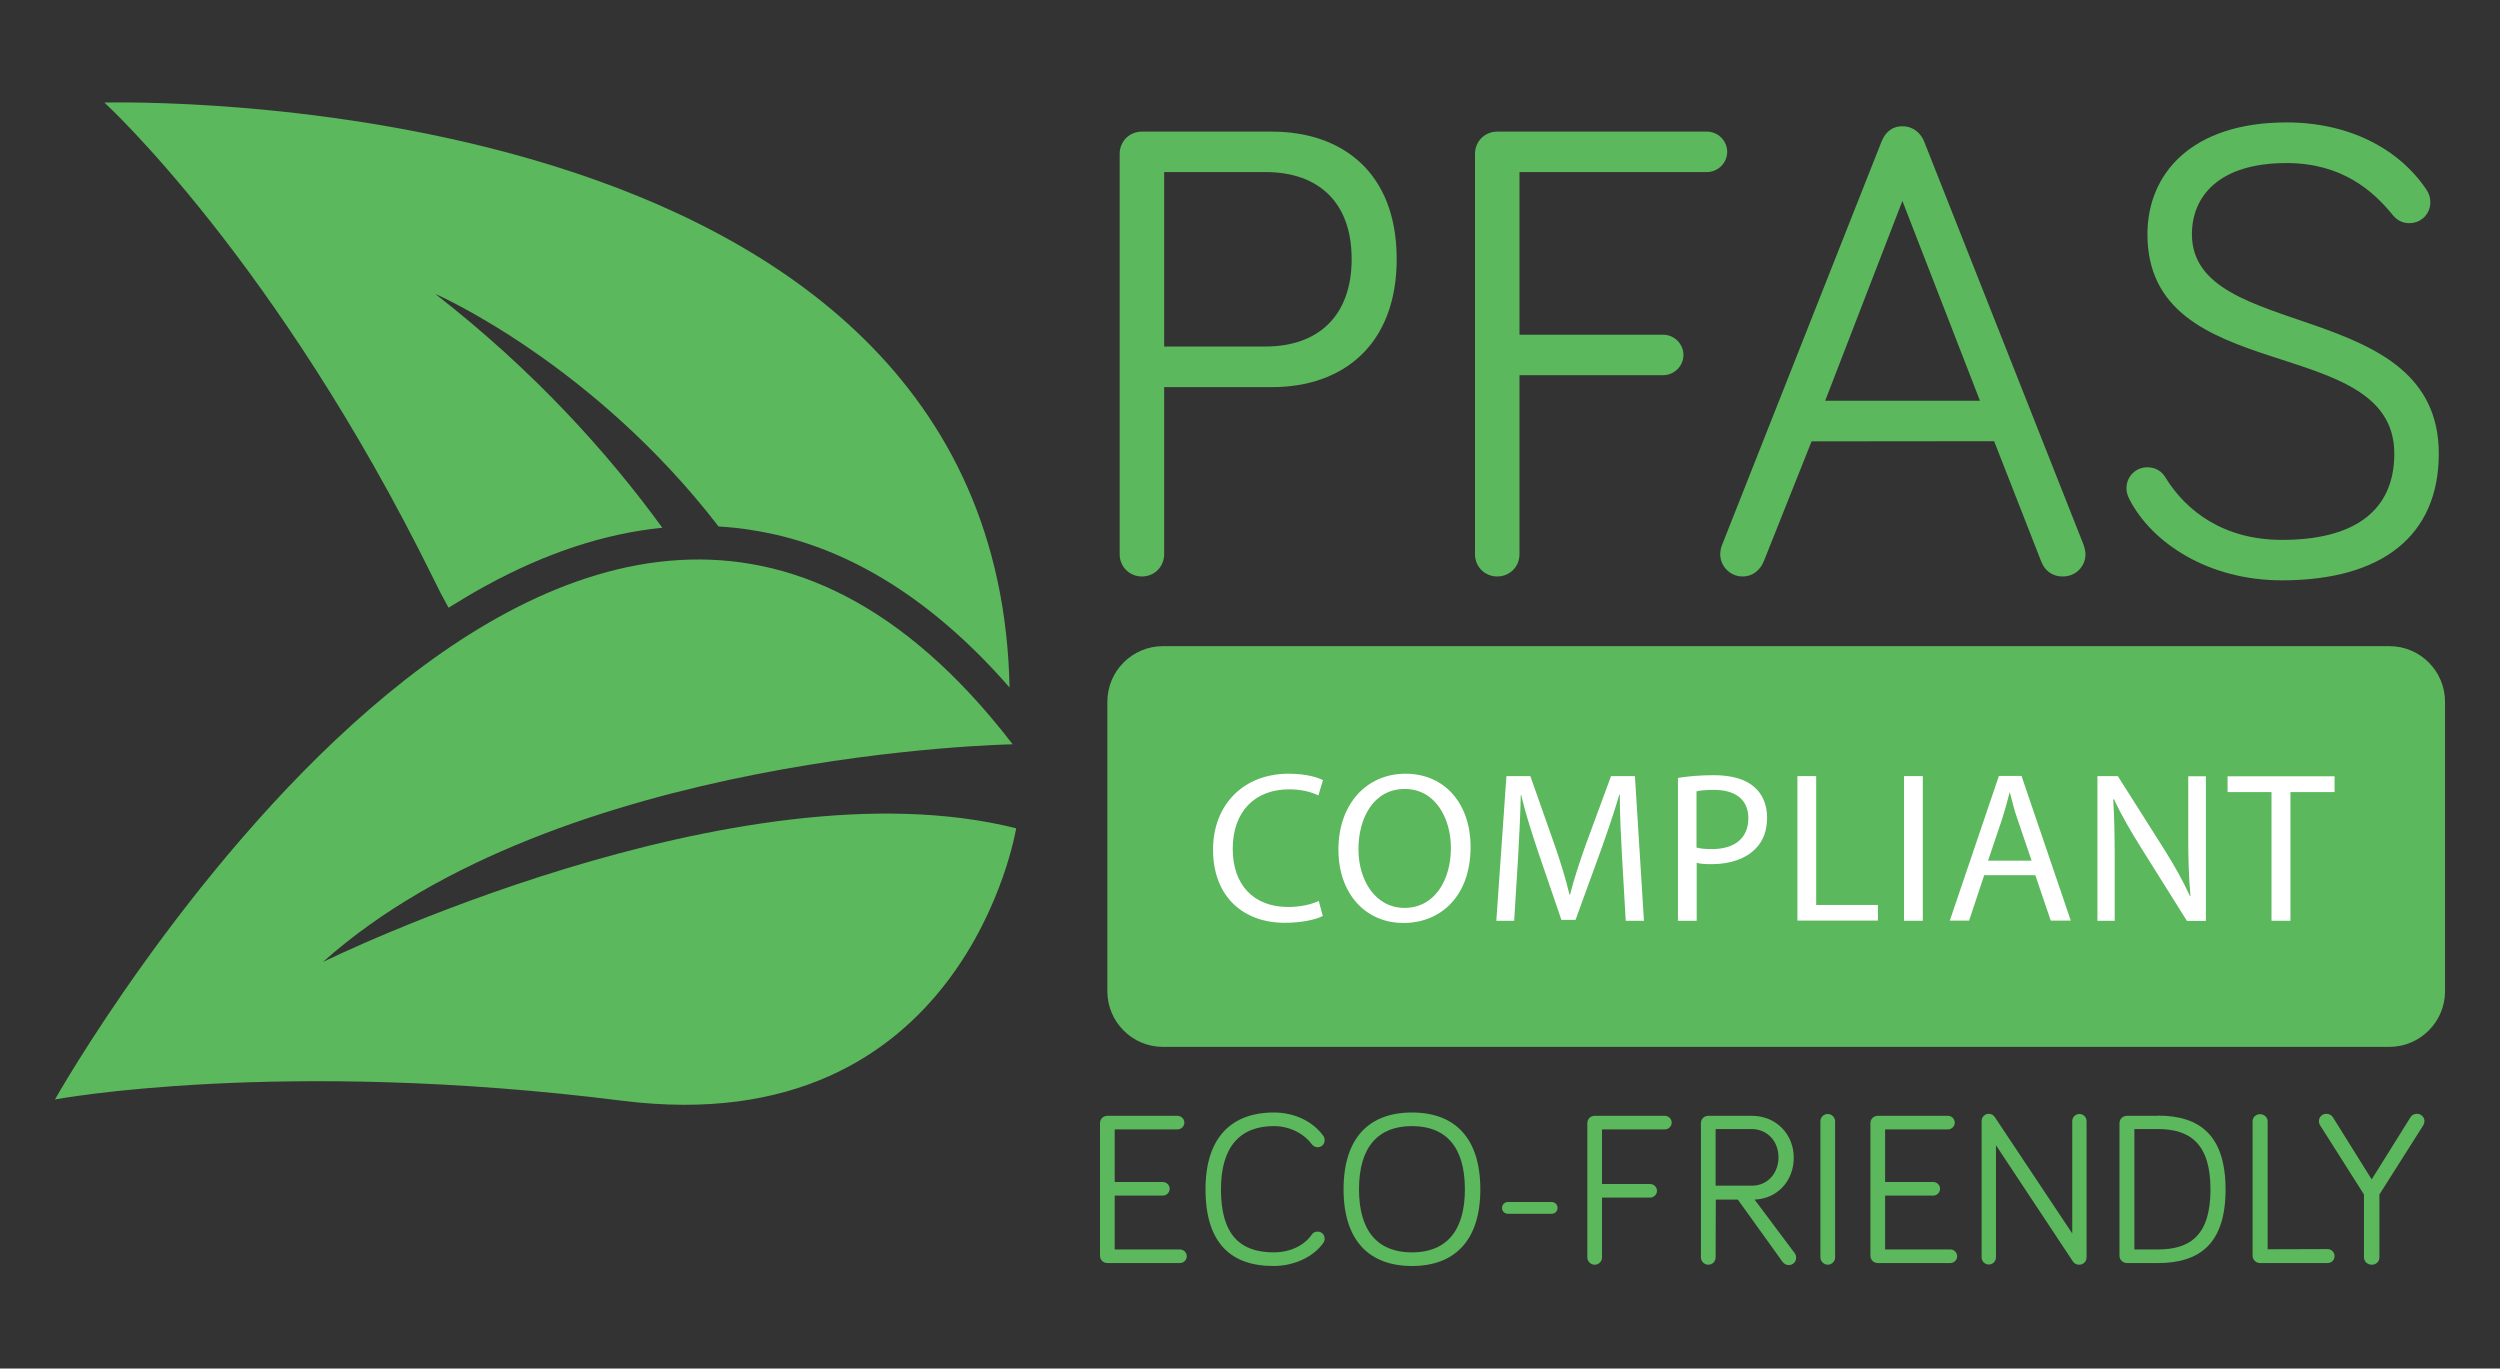
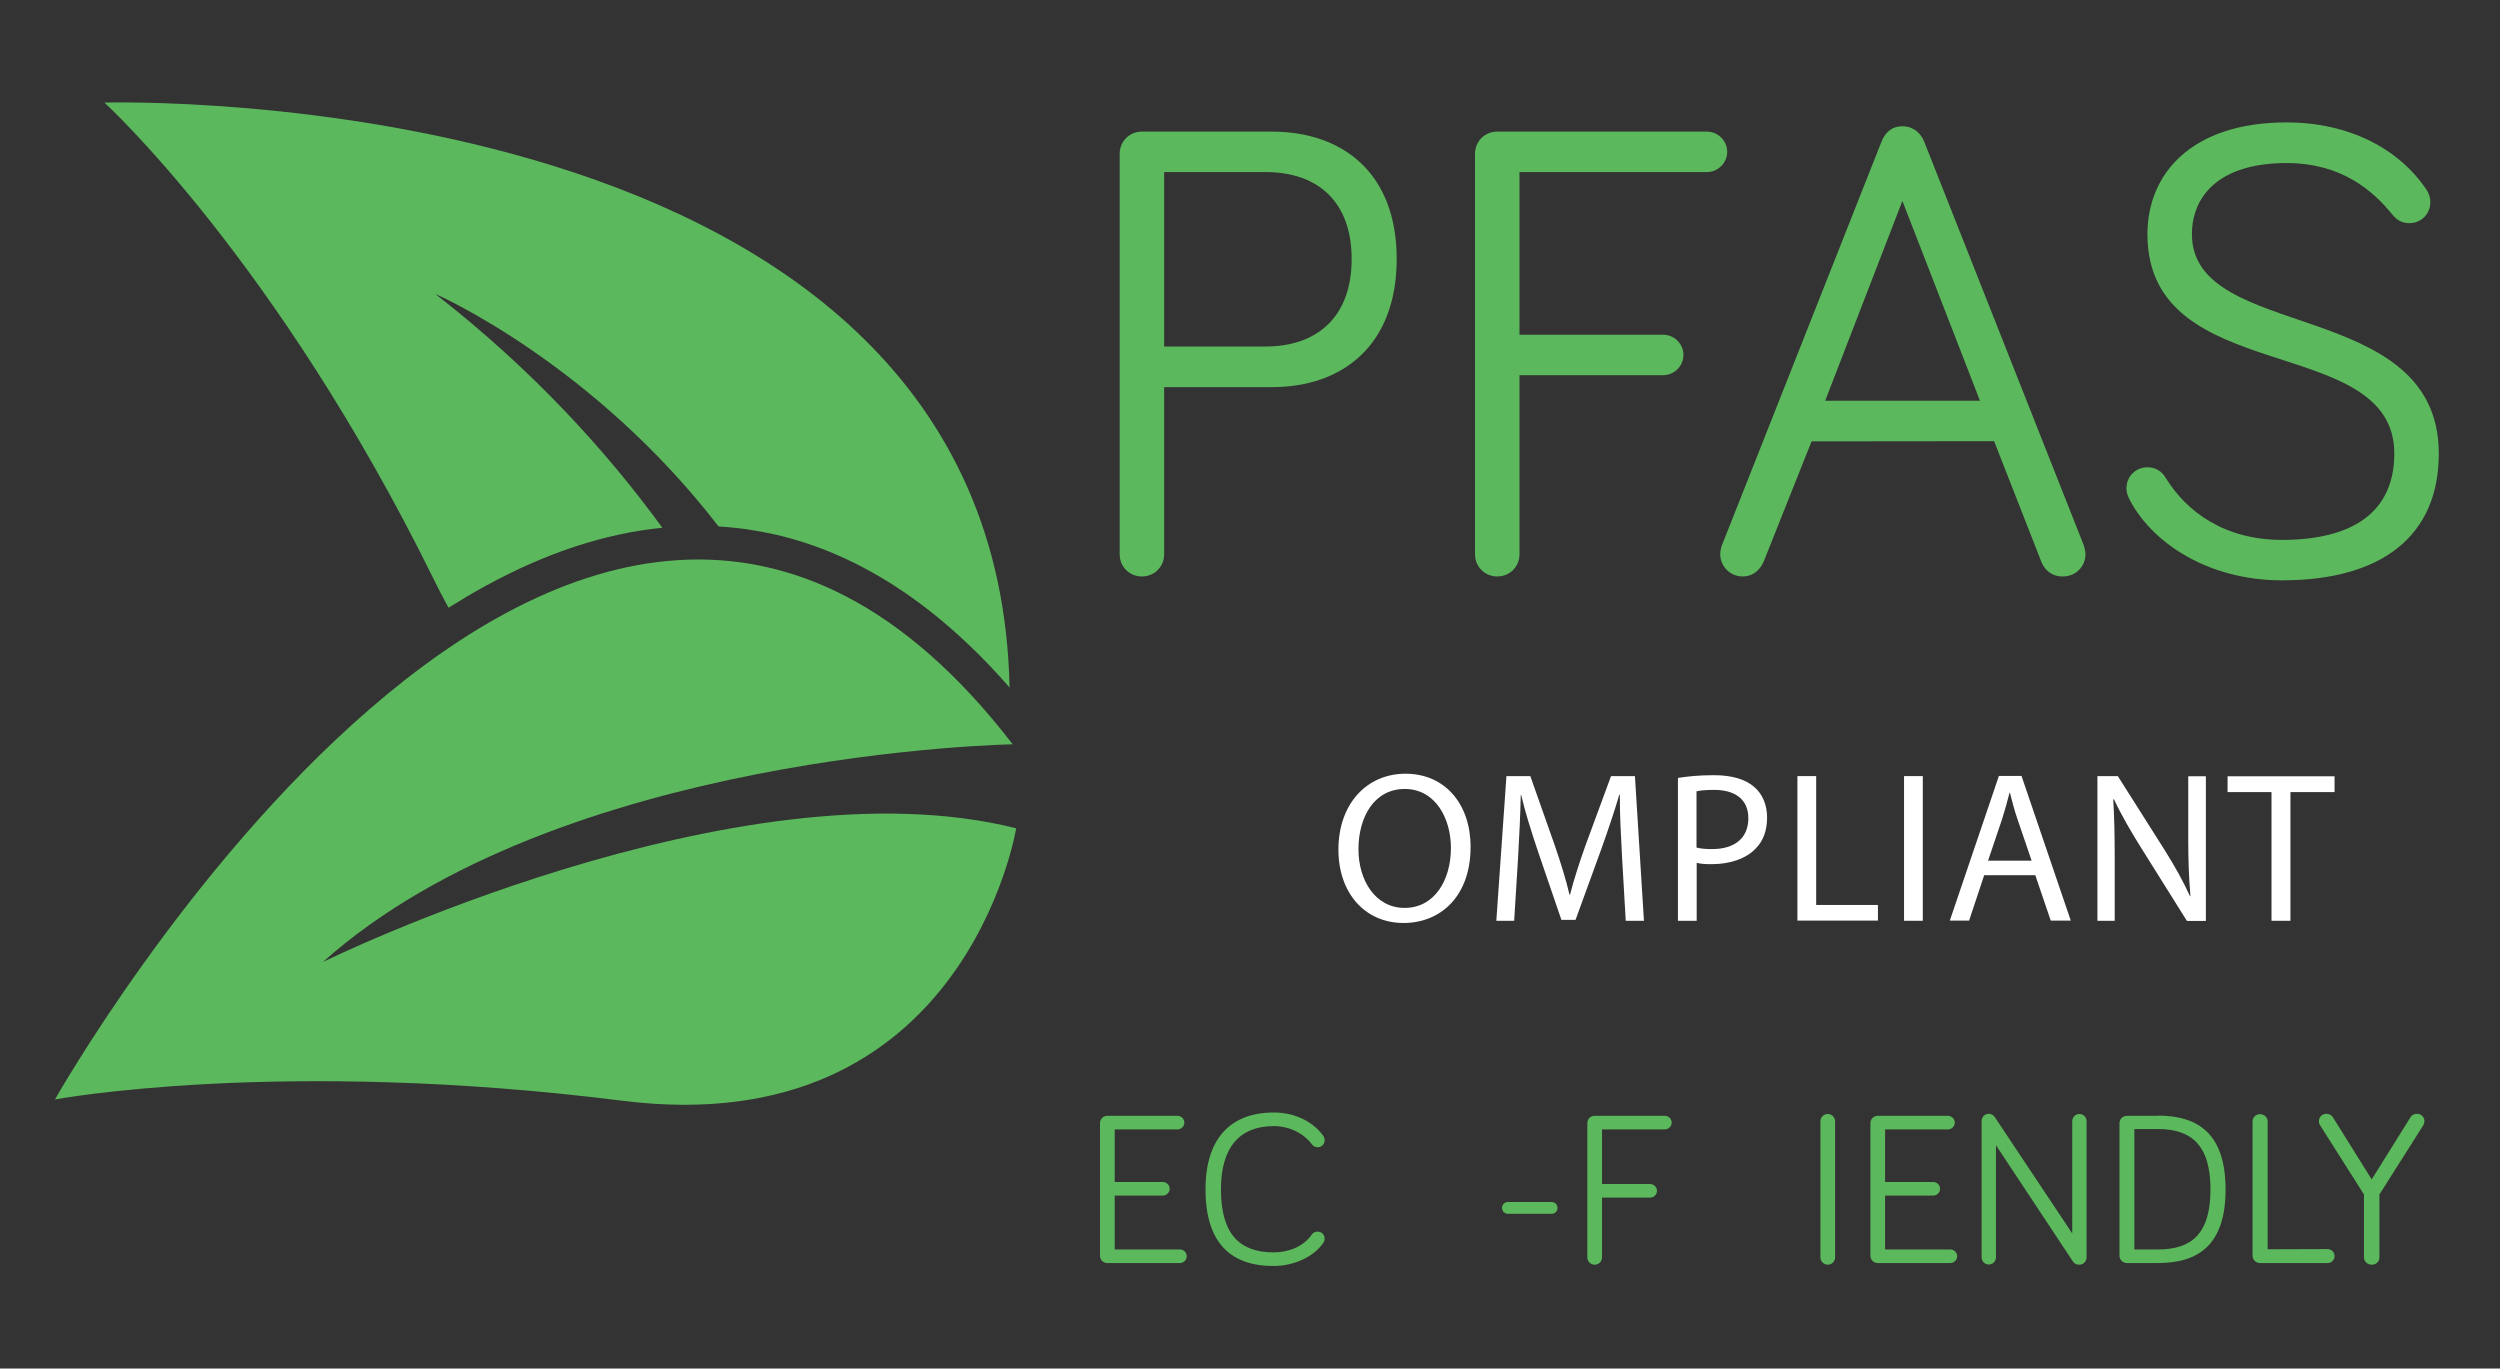
<svg xmlns="http://www.w3.org/2000/svg" version="1.1" id="Layer_1" x="0px" y="0px" viewBox="0 0 1360 744.5" style="enable-background:new 0 0 1360 744.5;" xml:space="preserve">
  <rect x="0" y="0" width="1360" height="744.5" fill="#333333" stroke="none" />
  <style type="text/css">
	.st0{fill:#5CB85C;}
	.st1{fill:#FFFFFF;}
</style>
-   <path class="st0" d="M1299.8,569.5H632.7c-16.8,0-30.3-13.6-30.3-30.3V381.8c0-16.8,13.6-30.3,30.3-30.3h667.1  c16.8,0,30.3,13.6,30.3,30.3v157.4C1330.1,555.9,1316.5,569.5,1299.8,569.5z" />
  <path class="st0" d="M552.8,450.6c0,0-27.7,171.7-214.3,148.2c-186.6-23.5-308.6-0.7-308.6-0.7s283.3-502.3,521-193.2  c0,0-247.3,4.1-375.2,118.4C175.7,523.3,401.3,412.4,552.8,450.6z" />
  <path class="st0" d="M549.2,374c-39.1-44.8-81.8-72.7-127.4-83.2c-10.2-2.3-20.5-3.8-30.9-4.4C322.8,198,238.7,160.7,236.8,159.9  c53.7,41.8,93.9,86.5,123.5,127.2c-31.1,3.1-63.2,13.6-95.9,31.5c-6.8,3.7-13.5,7.7-20.4,12c-2.9-5.2-5.7-10.6-8.4-16.2  C150.2,141.2,57.5,56.5,56.8,55.8C60.3,55.8,542.5,42.2,549.2,374z" />
  <g>
    <g>
      <path class="st0" d="M602.4,687.1c-2.3,0-4-1.8-4-4v-72.1c0-2.3,1.8-4,4-4h38.2c2,0,3.7,1.7,3.7,3.7s-1.7,3.7-3.7,3.7h-34.2V643    h26.2c2,0,3.7,1.7,3.7,3.7c0,2-1.7,3.7-3.7,3.7h-26.2v29.3h35.5c2,0,3.7,1.7,3.7,3.7s-1.7,3.7-3.7,3.7L602.4,687.1L602.4,687.1z" />
      <path class="st0" d="M655.8,647c0-28.2,14.1-41.8,37.2-41.8c11.3,0,21.2,4.9,26.8,12.6c0.6,0.8,0.8,1.7,0.8,2.5    c0,2.2-1.7,3.8-3.8,3.8c-1.1,0-2.1-0.4-3.1-1.5c-4-5.6-11.8-10-20.7-10c-18.3,0-28.8,11.1-28.8,34.4c0,24.8,10.5,34.3,28.8,34.3    c7.9,0,16.1-3.1,20.7-9.8c0.8-1.2,2.2-1.5,3.1-1.5c2.2,0,3.8,1.7,3.8,3.8c0,1-0.2,1.5-0.7,2.3c-5.2,7.6-16,12.6-26.9,12.6    C669.8,688.8,655.8,676.4,655.8,647z" />
-       <path class="st0" d="M730.9,647c0-28.2,14.1-41.8,37.2-41.8s37.2,13.6,37.2,41.8c0,28-14.1,41.7-37.2,41.7S730.9,675,730.9,647z     M739.3,647c0,23.2,10.6,34.3,28.8,34.3c18.2,0,28.8-11.1,28.8-34.3c0-23.4-10.6-34.4-28.8-34.4S739.3,623.7,739.3,647z" />
      <path class="st0" d="M844.1,660.3h-23.8c-1.8,0-3.2-1.4-3.2-3.2s1.4-3.2,3.2-3.2h23.8c1.8,0,3.2,1.4,3.2,3.2    S845.9,660.3,844.1,660.3z" />
      <path class="st0" d="M871.5,684c0,2.3-1.8,4-4,4s-4-1.8-4-4v-73c0-2.3,1.8-4,4-4h38.2c2,0,3.7,1.7,3.7,3.7s-1.7,3.7-3.7,3.7h-34.2    v29.7h26.2c2,0,3.7,1.7,3.7,3.7c0,2-1.7,3.7-3.7,3.7h-26.2V684z" />
-       <path class="st0" d="M933.3,684c0,2.3-1.8,4-4,4s-4-1.8-4-4v-73c0-2.3,1.8-4,4-4h23.7c13.2,0,22.8,10,22.8,22.8    c0,12.3-8.5,22.2-21.3,22.8l21.8,29.1c0.6,0.7,0.8,1.7,0.8,2.5c0,2.3-1.8,4-4,4c-1.2,0-2.5-0.5-3.5-1.9l-24.2-33.7h-12L933.3,684    L933.3,684z M933.3,645h19.9c8.3,0,14.3-6.8,14.3-15.4c0-8.8-6.1-15.4-14.7-15.4h-19.5L933.3,645L933.3,645z" />
      <path class="st0" d="M998.3,684c0,2.2-1.8,4-4,4s-4-1.9-4-4v-74c0-2.2,1.8-4,4-4s4,1.9,4,4V684z" />
      <path class="st0" d="M1021.5,687.1c-2.3,0-4-1.8-4-4v-72.1c0-2.3,1.8-4,4-4h38.2c2,0,3.7,1.7,3.7,3.7s-1.7,3.7-3.7,3.7h-34.2V643    h26.2c2,0,3.7,1.7,3.7,3.7c0,2-1.7,3.7-3.7,3.7h-26.2v29.3h35.5c2,0,3.7,1.7,3.7,3.7s-1.7,3.7-3.7,3.7L1021.5,687.1L1021.5,687.1z    " />
      <path class="st0" d="M1135.1,609.9V684c0,2.3-1.8,4-4.1,4c-1.4,0-2.5-0.6-3.3-1.7l-41.9-63.3v61c0,2.2-1.8,3.9-3.9,3.9    c-2.2,0-3.9-1.8-3.9-3.9v-74.2c0-2.2,1.8-3.9,3.9-3.9c1.4,0,2.6,0.8,3.2,1.7l42.2,63.4v-61.1c0-2.2,1.8-3.9,3.9-3.9    S1135.1,607.7,1135.1,609.9z" />
      <path class="st0" d="M1173.9,606.9c22.8,0,36.8,10.7,36.8,40.2s-14.1,40-36.8,40h-16.8c-2.3,0-4.1-1.8-4.1-4v-72.1    c0-2.3,1.8-4,4.1-4H1173.9z M1161.1,679.7h12.8c17.8,0,28.6-7.9,28.6-32.7c0-24.5-10.8-32.8-28.6-32.8h-12.8V679.7z" />
      <path class="st0" d="M1266.2,679.5c2.1,0,3.8,1.7,3.8,3.8c0,2.2-1.7,3.8-3.8,3.8h-36.7c-2.3,0-4.1-1.8-4.1-4v-73    c0-2.3,1.8-4,4.1-4s4.1,1.8,4.1,4v69.5L1266.2,679.5L1266.2,679.5z" />
      <path class="st0" d="M1286,684v-34.2l-23.9-37.7c-0.4-0.6-0.6-1.3-0.6-2.2c0-2.3,1.8-4,4.1-4c1.4,0,2.7,0.7,3.5,1.9l21.1,33.8    l21.1-33.8c0.7-1.2,2-1.9,3.5-1.9c2.3,0,4.1,1.8,4.1,4c0,0.8-0.2,1.5-0.6,2.2l-23.9,37.7V684c0,2.3-1.8,4-4.1,4    C1287.8,688,1286,686.2,1286,684z" />
    </g>
  </g>
  <g>
    <path class="st0" d="M633.3,301.5c0,6.8-5.3,12.1-12.1,12.1s-12.1-5.3-12.1-12.1V83.7c0-6.8,5.3-12.1,12.1-12.1h70.7   c38,0,67.9,22,67.9,69.3c0,46.6-29.1,69.7-67.9,69.7h-58.6L633.3,301.5L633.3,301.5z M633.3,188.5h55.1c28.8,0,46.9-16.7,46.9-47.6   c0-31.3-18.5-47.3-46.9-47.3h-55.1V188.5z" />
    <path class="st0" d="M826.6,301.5c0,6.8-5.3,12.1-12.1,12.1s-12.1-5.3-12.1-12.1V83.7c0-6.8,5.3-12.1,12.1-12.1h114.1   c6,0,11,5,11,11c0,6-5,11-11,11h-102v88.5h78.2c6,0,11,5,11,11c0,6-5,11-11,11h-78.2V301.5z" />
    <path class="st0" d="M985.5,240.1l-25.9,65c-1.8,4.6-5.7,8.5-11.7,8.5c-6.8,0-12.1-5.7-12.1-12.1c0-1.4,0.4-3.9,1.1-5.3l86.7-219.3   c1.8-4.3,5-8.2,11.4-8.2c6,0,9.9,3.9,11.7,8.2l86.7,219.3c0.7,1.8,1.1,4.3,1.1,5.3c0,6.4-5,12.1-12.4,12.1c-6,0-9.9-3.5-11.7-8.2   l-25.6-65.4L985.5,240.1L985.5,240.1z M1034.9,109.3L992.9,218h84.2L1034.9,109.3z" />
    <path class="st0" d="M1243.9,88.7c-37.3,0-51.5,18.5-51.5,38.7c0,59,134.3,33.8,134.3,119.4c0,44.4-30.6,68.9-85.3,68.9   c-40.5,0-70.7-20.6-82.8-43.7c-1.4-2.8-1.8-4.3-1.8-6.4c0-6.4,5-11.4,11.4-11.4c4.3,0,7.8,2.1,9.9,5.7c11.4,18.5,32,33.8,63.3,33.8   c39.1,0,61.1-15.6,61.1-46.9c0-66.5-134.3-35.2-134.3-119.4c0-32.7,23.8-60.8,75.7-60.8c33.8,0,61.1,14.2,76.1,36.6   c1.4,2.1,2.1,4.3,2.1,6.8c0,6.4-5,11.4-11.4,11.4c-3.2,0-6.4-1.1-9.2-4.6C1290.8,103.6,1273.7,88.7,1243.9,88.7z" />
  </g>
  <g>
-     <path class="st1" d="M719.6,498.3c-3.7,1.9-11.2,3.7-20.8,3.7c-22.2,0-38.9-14-38.9-39.8c0-24.6,16.7-41.3,41.1-41.3   c9.8,0,16,2.1,18.7,3.5l-2.5,8.3c-3.9-1.9-9.3-3.3-15.9-3.3c-18.4,0-30.7,11.8-30.7,32.4c0,19.3,11.1,31.6,30.2,31.6   c6.2,0,12.5-1.3,16.6-3.3L719.6,498.3z" />
    <path class="st1" d="M800,460.7c0,27.1-16.5,41.4-36.5,41.4c-20.8,0-35.4-16.1-35.4-39.9c0-25,15.5-41.3,36.5-41.3   C786.1,420.9,800,437.4,800,460.7z M739,462c0,16.8,9.1,31.9,25.1,31.9c16.1,0,25.2-14.8,25.2-32.7c0-15.6-8.2-32-25.1-32   C747.4,429.2,739,444.7,739,462z" />
    <path class="st1" d="M882.4,466.3c-0.6-11-1.3-24.2-1.2-34h-0.3c-2.7,9.2-6,19-9.9,29.9l-13.9,38.2h-7.7L836.6,463   c-3.7-11.1-6.9-21.2-9.1-30.6h-0.2c-0.2,9.8-0.8,23-1.5,34.8l-2.1,33.7H814l5.5-78.7h13l13.4,38c3.3,9.7,6,18.3,7.9,26.5h0.3   c2-7.9,4.8-16.6,8.3-26.5l14-38h13l4.9,78.7h-9.9L882.4,466.3z" />
    <path class="st1" d="M912.8,423.2c4.9-0.8,11.3-1.5,19.5-1.5c10,0,17.4,2.3,22.1,6.5c4.3,3.7,6.9,9.5,6.9,16.5   c0,7.1-2.1,12.7-6.1,16.8c-5.4,5.7-14.1,8.6-24,8.6c-3,0-5.8-0.1-8.2-0.7v31.5h-10.2V423.2z M923,461.1c2.2,0.6,5,0.8,8.4,0.8   c12.3,0,19.7-6,19.7-16.8c0-10.4-7.4-15.4-18.6-15.4c-4.4,0-7.8,0.3-9.6,0.8V461.1z" />
    <path class="st1" d="M977.9,422.2H988v70.1h33.6v8.5h-43.8V422.2z" />
    <path class="st1" d="M1046,422.2v78.7h-10.2v-78.7H1046z" />
    <path class="st1" d="M1079.4,476.1l-8.2,24.7h-10.5l26.7-78.7h12.3l26.8,78.7h-10.9l-8.4-24.7H1079.4z M1105.2,468.2l-7.7-22.6   c-1.8-5.1-2.9-9.8-4.1-14.4h-0.2c-1.2,4.7-2.5,9.5-4,14.2l-7.7,22.8H1105.2z" />
    <path class="st1" d="M1141,500.9v-78.7h11.1l25.2,39.8c5.8,9.2,10.4,17.5,14.1,25.6l0.2-0.1c-0.9-10.5-1.2-20.1-1.2-32.3v-32.9h9.6   v78.7h-10.3l-25-39.9c-5.5-8.8-10.7-17.7-14.7-26.3l-0.4,0.1c0.6,9.9,0.8,19.4,0.8,32.4v33.6H1141z" />
    <path class="st1" d="M1235.7,430.9h-23.9v-8.6h58.2v8.6h-24v70h-10.3V430.9z" />
  </g>
</svg>